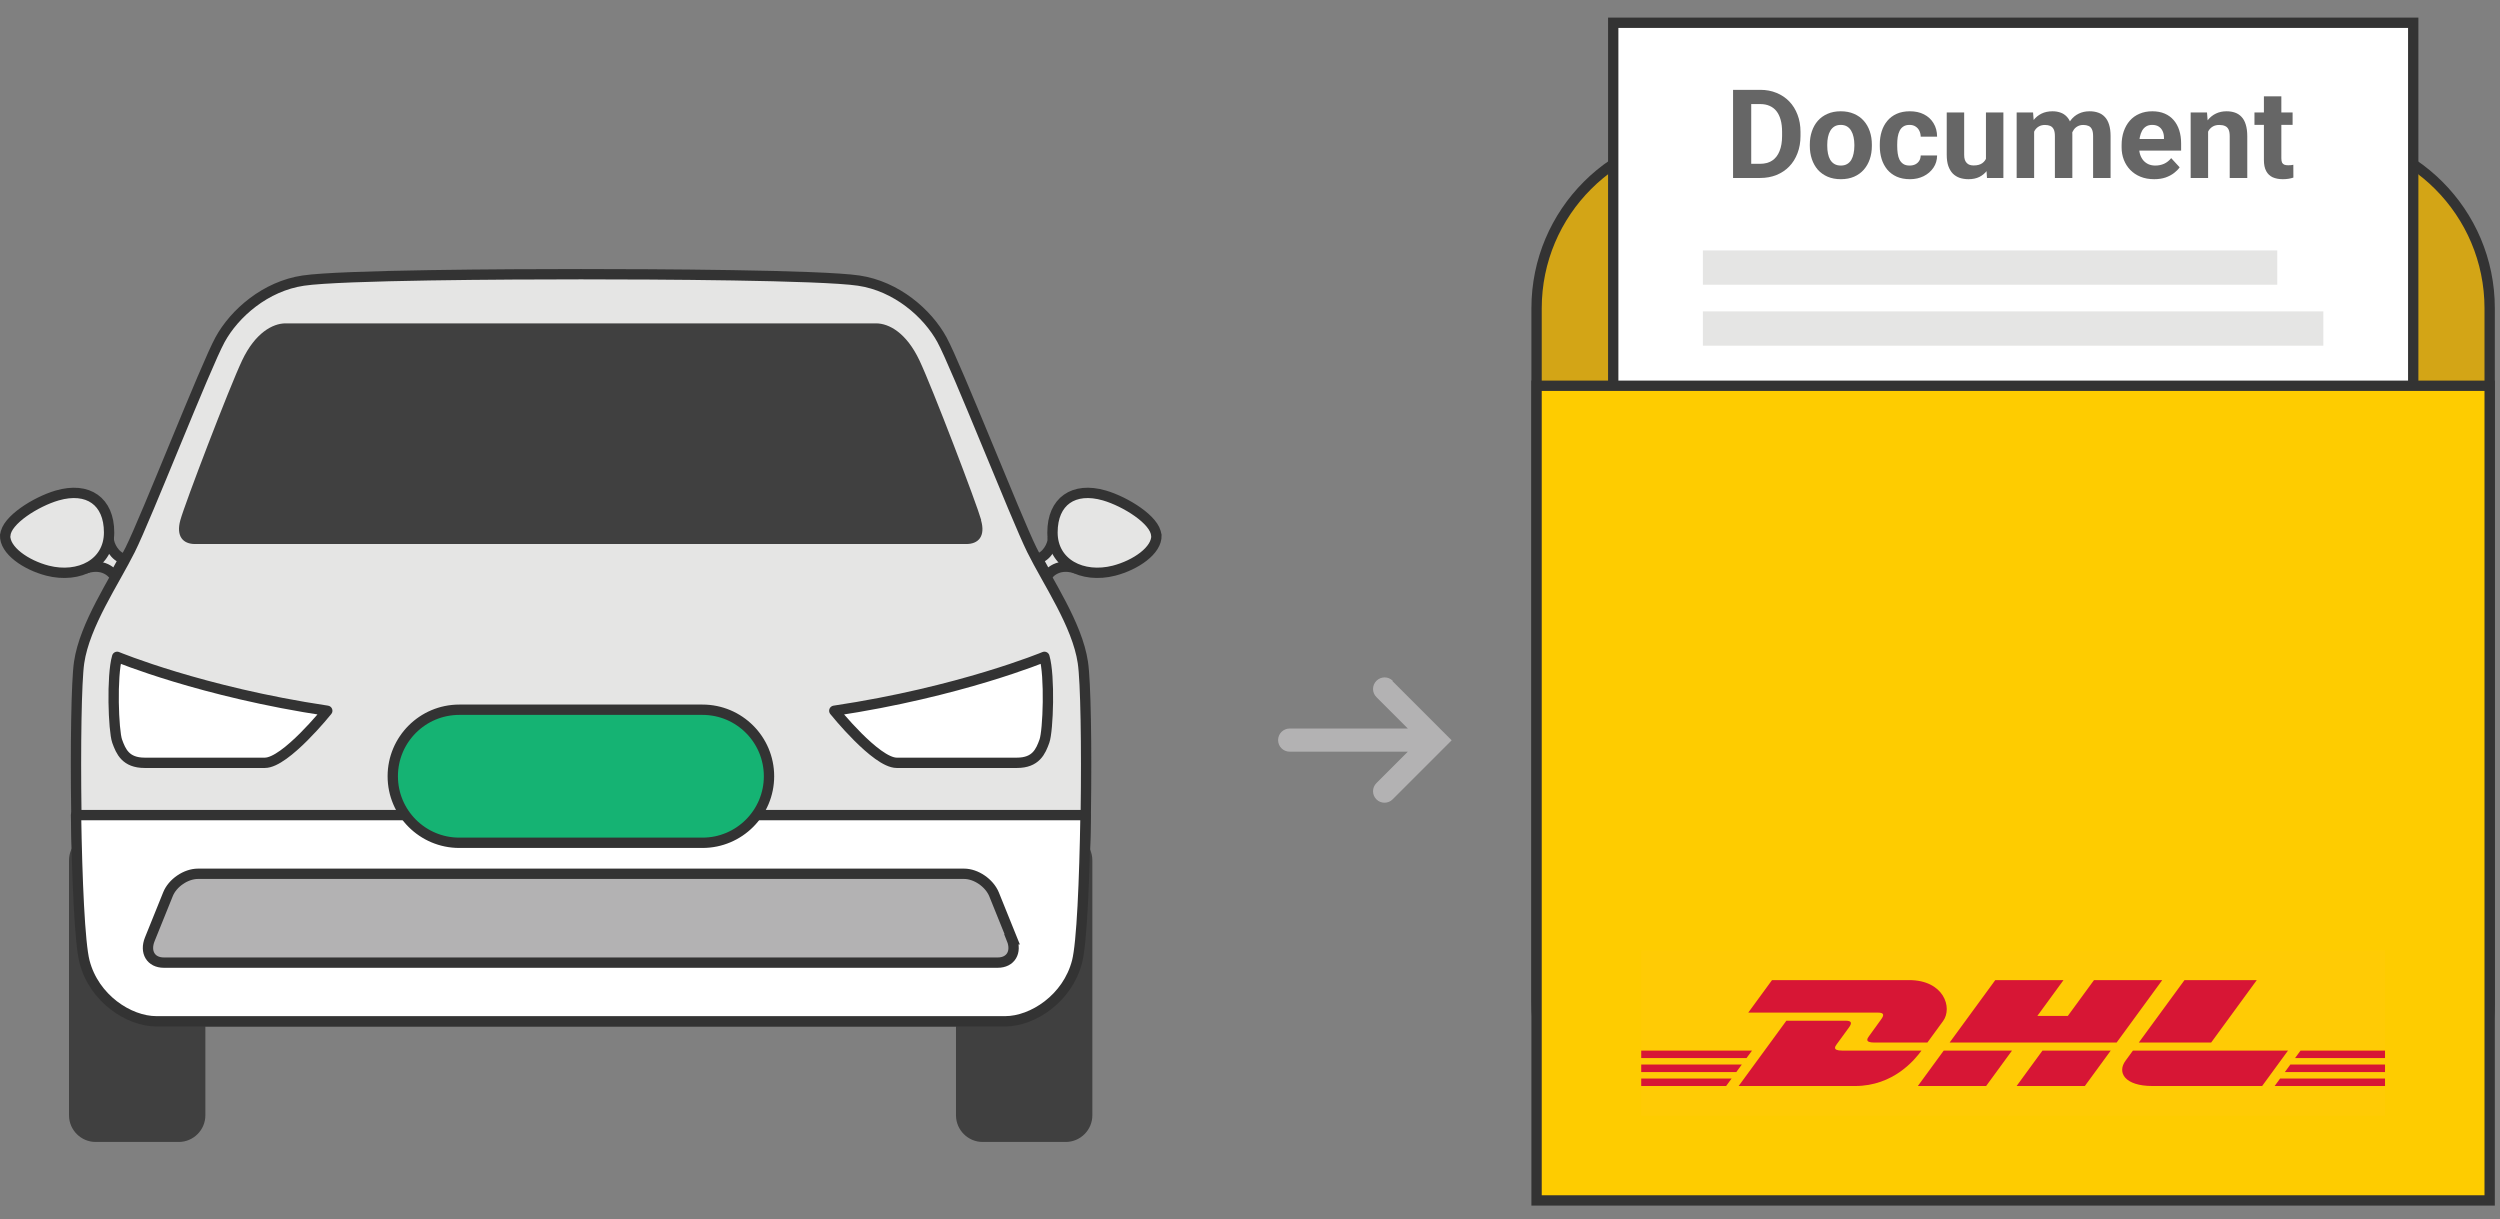
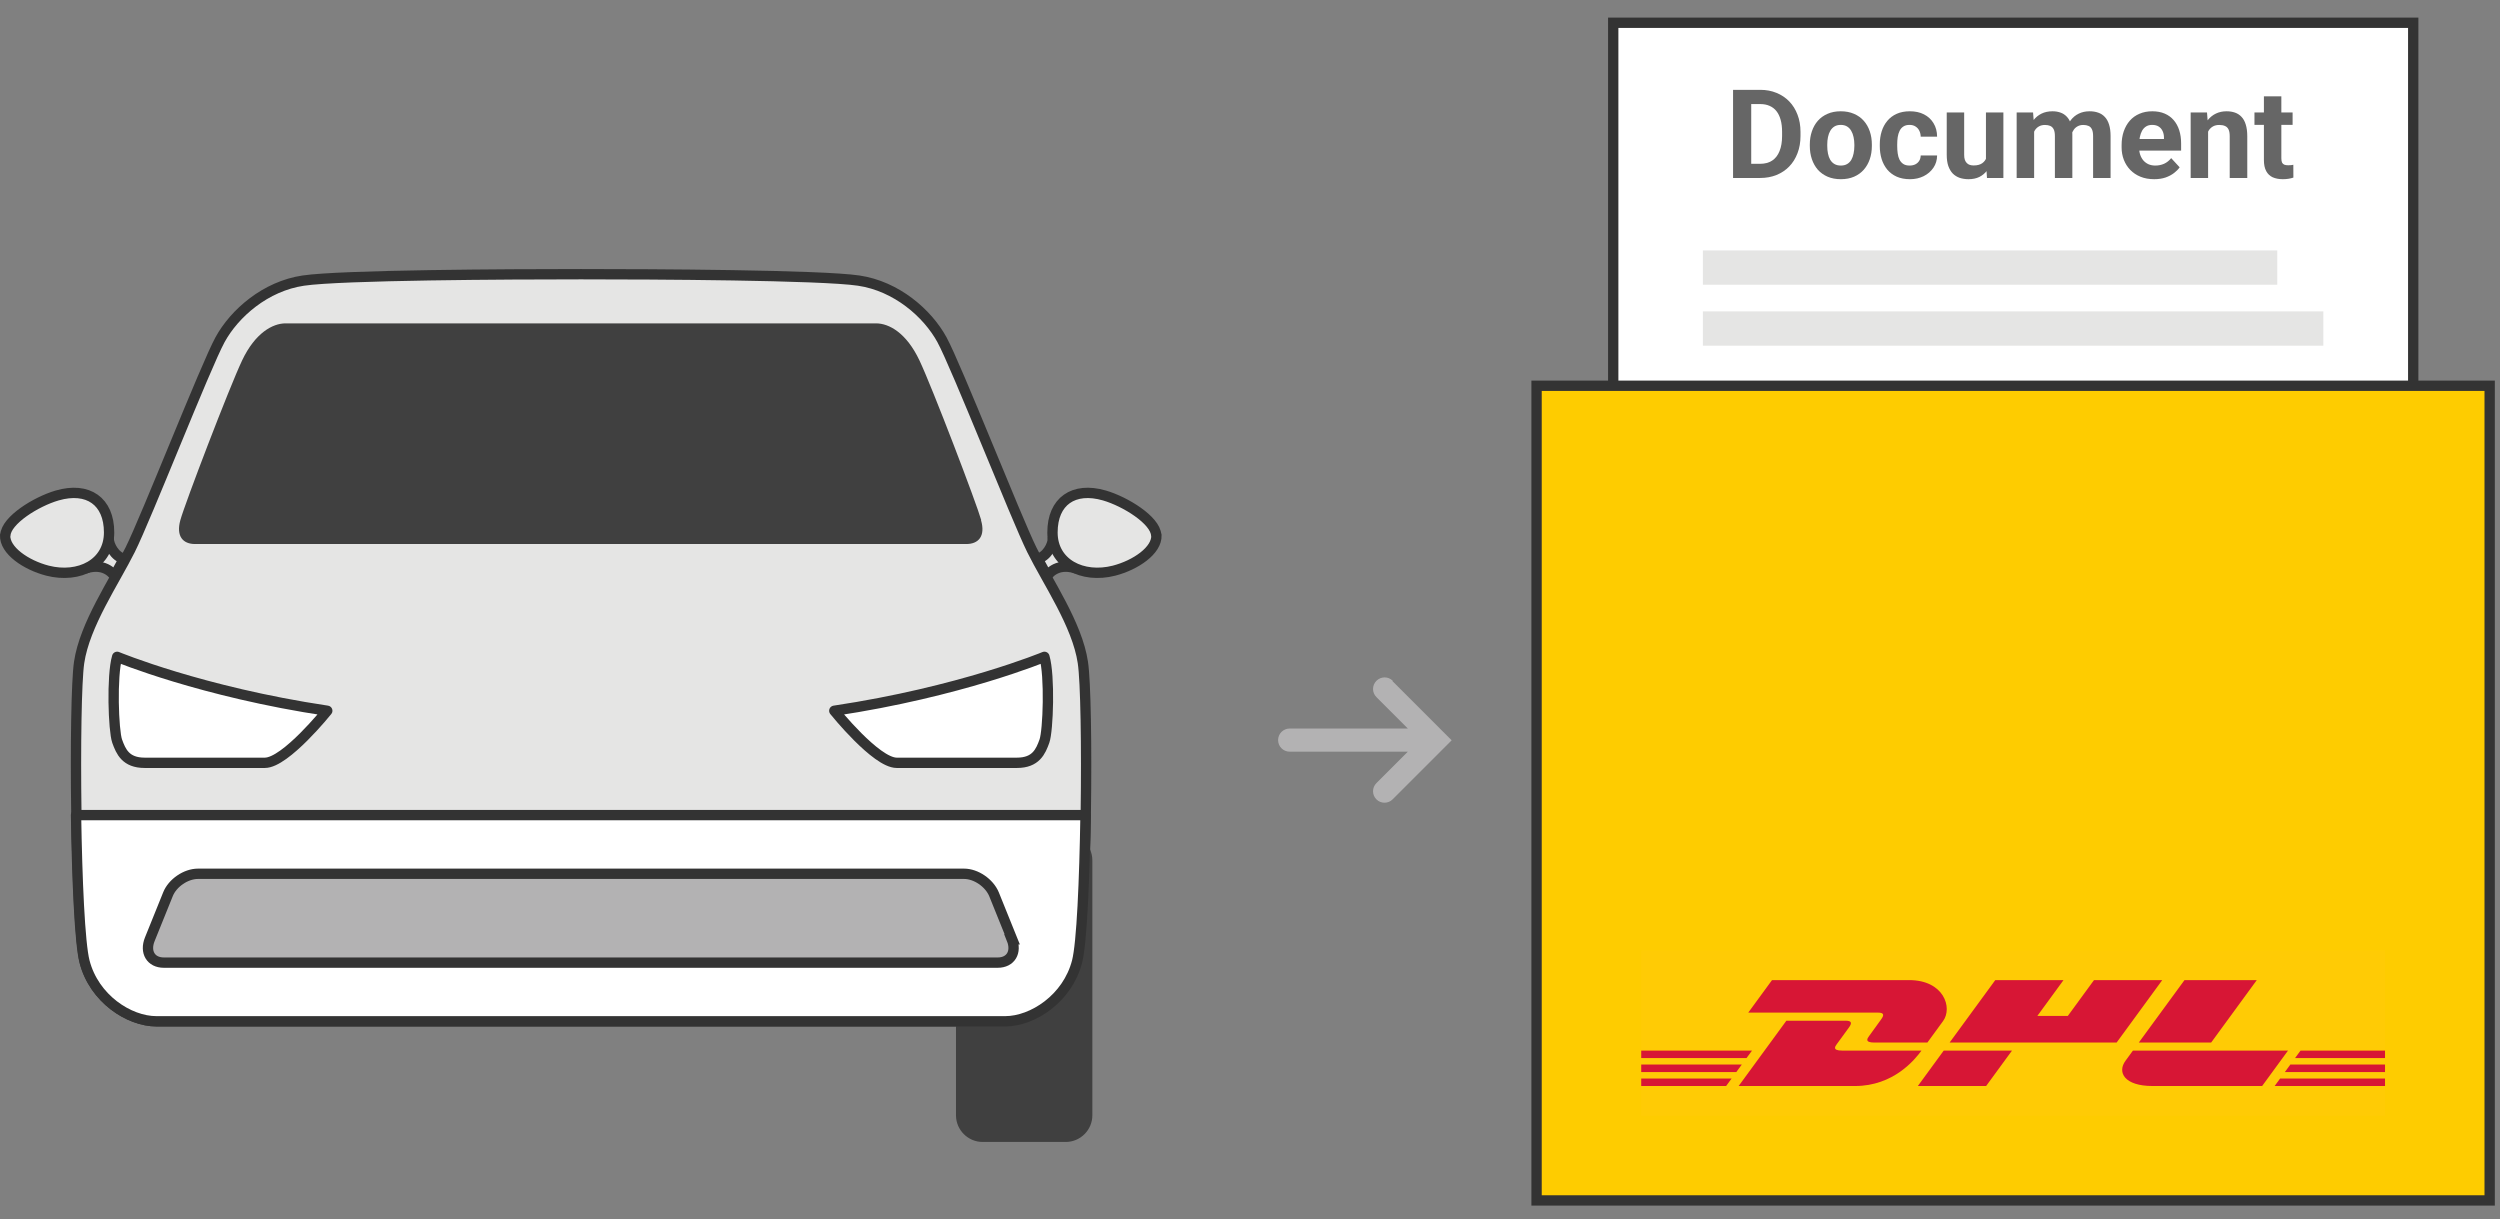
<svg xmlns="http://www.w3.org/2000/svg" width="121" height="59" viewBox="0 0 121 59" fill="none">
  <rect x="0" y="0" width="121" height="59" fill="#808080" stroke="none" />
  <g clip-path="url(#clip0_258_418)">
-     <path d="M112.09 6.511H82.78C78.135 6.511 74.37 10.276 74.37 14.921V48.511C74.37 53.155 78.135 56.92 82.78 56.92H112.09C116.735 56.92 120.5 53.155 120.5 48.511V14.921C120.5 10.276 116.735 6.511 112.09 6.511Z" fill="#D3A516" stroke="#333333" stroke-width="0.5" stroke-miterlimit="10" />
    <path d="M116.8 1.101H78.08V52.561H116.8V1.101Z" fill="white" stroke="#333333" stroke-width="0.5" stroke-miterlimit="10" />
-     <path d="M110.22 12.121H82.42V13.781H110.22V12.121Z" fill="#E5E5E4" />
+     <path d="M110.22 12.121H82.42V13.781H110.22V12.121" fill="#E5E5E4" />
    <path d="M112.45 15.071H82.42V16.731H112.45V15.071Z" fill="#E5E5E4" />
    <path d="M107.54 20.411H87.33V22.071H107.54V20.411Z" fill="#E5E5E4" />
-     <path d="M112.45 23.851H82.42V25.511H112.45V23.851Z" fill="#E5E5E4" />
    <path d="M112.45 27.28H82.42V28.941H112.45V27.28Z" fill="#E5E5E4" />
    <path d="M85.19 8.614H84.261L84.267 7.928H85.19C85.42 7.928 85.614 7.877 85.773 7.773C85.931 7.668 86.05 7.514 86.13 7.313C86.212 7.112 86.253 6.869 86.253 6.584V6.376C86.253 6.157 86.23 5.965 86.183 5.799C86.138 5.633 86.07 5.493 85.981 5.38C85.891 5.266 85.78 5.181 85.65 5.125C85.519 5.066 85.368 5.037 85.198 5.037H84.243V4.348H85.198C85.484 4.348 85.744 4.397 85.981 4.495C86.219 4.591 86.425 4.728 86.599 4.908C86.773 5.088 86.906 5.302 87 5.552C87.096 5.801 87.144 6.077 87.144 6.382V6.584C87.144 6.886 87.096 7.163 87 7.413C86.906 7.663 86.773 7.878 86.599 8.057C86.427 8.235 86.221 8.373 85.981 8.47C85.742 8.566 85.479 8.614 85.19 8.614ZM84.759 4.348V8.614H83.88V4.348H84.759Z" fill="#666666" />
    <path d="M87.595 7.061V7C87.595 6.767 87.628 6.553 87.695 6.358C87.761 6.161 87.858 5.99 87.984 5.845C88.112 5.701 88.268 5.589 88.453 5.509C88.639 5.427 88.852 5.386 89.092 5.386C89.332 5.386 89.546 5.427 89.734 5.509C89.921 5.589 90.078 5.701 90.205 5.845C90.334 5.99 90.432 6.161 90.498 6.358C90.565 6.553 90.598 6.767 90.598 7V7.061C90.598 7.292 90.565 7.506 90.498 7.703C90.432 7.898 90.334 8.069 90.205 8.216C90.078 8.36 89.922 8.472 89.737 8.552C89.551 8.633 89.338 8.673 89.098 8.673C88.858 8.673 88.644 8.633 88.456 8.552C88.271 8.472 88.113 8.36 87.984 8.216C87.858 8.069 87.761 7.898 87.695 7.703C87.628 7.506 87.595 7.292 87.595 7.061ZM88.439 7V7.061C88.439 7.194 88.45 7.318 88.474 7.433C88.497 7.549 88.534 7.65 88.585 7.738C88.638 7.824 88.706 7.891 88.79 7.94C88.874 7.989 88.977 8.013 89.098 8.013C89.215 8.013 89.316 7.989 89.4 7.94C89.484 7.891 89.551 7.824 89.602 7.738C89.653 7.65 89.69 7.549 89.713 7.433C89.738 7.318 89.751 7.194 89.751 7.061V7C89.751 6.871 89.738 6.75 89.713 6.636C89.69 6.521 89.651 6.42 89.599 6.332C89.548 6.242 89.481 6.172 89.397 6.121C89.313 6.07 89.211 6.045 89.092 6.045C88.973 6.045 88.871 6.07 88.787 6.121C88.705 6.172 88.638 6.242 88.585 6.332C88.534 6.42 88.497 6.521 88.474 6.636C88.45 6.75 88.439 6.871 88.439 7Z" fill="#666666" />
    <path d="M92.426 8.013C92.529 8.013 92.621 7.994 92.701 7.955C92.781 7.914 92.844 7.857 92.889 7.785C92.936 7.711 92.96 7.624 92.962 7.524H93.756C93.754 7.747 93.695 7.945 93.577 8.119C93.46 8.291 93.303 8.427 93.106 8.526C92.908 8.624 92.688 8.673 92.444 8.673C92.197 8.673 91.983 8.632 91.799 8.55C91.617 8.468 91.466 8.354 91.345 8.21C91.224 8.063 91.133 7.893 91.072 7.7C91.012 7.505 90.982 7.296 90.982 7.073V6.988C90.982 6.763 91.012 6.554 91.072 6.361C91.133 6.166 91.224 5.996 91.345 5.851C91.466 5.705 91.617 5.591 91.799 5.509C91.981 5.427 92.194 5.386 92.438 5.386C92.697 5.386 92.925 5.435 93.12 5.535C93.317 5.635 93.472 5.777 93.583 5.963C93.696 6.146 93.754 6.364 93.756 6.616H92.962C92.96 6.511 92.938 6.415 92.895 6.329C92.854 6.243 92.793 6.175 92.713 6.124C92.635 6.071 92.538 6.045 92.423 6.045C92.3 6.045 92.199 6.071 92.121 6.124C92.043 6.175 91.983 6.245 91.94 6.335C91.897 6.423 91.866 6.523 91.849 6.636C91.833 6.748 91.825 6.865 91.825 6.988V7.073C91.825 7.196 91.833 7.314 91.849 7.427C91.864 7.541 91.894 7.641 91.937 7.729C91.982 7.817 92.043 7.886 92.121 7.937C92.199 7.988 92.301 8.013 92.426 8.013Z" fill="#666666" />
    <path d="M96.12 7.855V5.444H96.964V8.614H96.17L96.12 7.855ZM96.214 7.205L96.463 7.199C96.463 7.41 96.439 7.606 96.39 7.788C96.341 7.968 96.268 8.124 96.17 8.257C96.072 8.387 95.949 8.49 95.801 8.564C95.653 8.636 95.478 8.673 95.276 8.673C95.122 8.673 94.98 8.651 94.849 8.608C94.72 8.563 94.609 8.494 94.515 8.4C94.423 8.304 94.351 8.182 94.298 8.034C94.247 7.884 94.222 7.703 94.222 7.492V5.444H95.066V7.498C95.066 7.592 95.076 7.671 95.098 7.735C95.121 7.8 95.153 7.852 95.195 7.893C95.236 7.934 95.283 7.964 95.338 7.981C95.395 7.999 95.457 8.008 95.525 8.008C95.699 8.008 95.836 7.972 95.936 7.902C96.037 7.832 96.109 7.736 96.15 7.615C96.192 7.492 96.214 7.355 96.214 7.205Z" fill="#666666" />
    <path d="M98.452 6.1V8.614H97.606V5.444H98.4L98.452 6.1ZM98.335 6.918H98.101C98.101 6.697 98.127 6.494 98.18 6.308C98.234 6.121 98.314 5.959 98.417 5.822C98.523 5.683 98.653 5.576 98.807 5.5C98.961 5.424 99.14 5.386 99.343 5.386C99.484 5.386 99.612 5.407 99.73 5.45C99.847 5.491 99.947 5.556 100.031 5.646C100.117 5.734 100.184 5.849 100.231 5.992C100.277 6.133 100.301 6.302 100.301 6.499V8.614H99.457V6.593C99.457 6.448 99.438 6.337 99.399 6.259C99.359 6.18 99.304 6.126 99.232 6.094C99.161 6.063 99.076 6.048 98.977 6.048C98.867 6.048 98.772 6.07 98.69 6.115C98.609 6.16 98.543 6.222 98.49 6.302C98.438 6.381 98.399 6.472 98.373 6.578C98.348 6.683 98.335 6.797 98.335 6.918ZM100.222 6.821L99.92 6.859C99.92 6.652 99.945 6.46 99.996 6.282C100.049 6.104 100.126 5.948 100.228 5.813C100.331 5.678 100.459 5.574 100.611 5.5C100.764 5.424 100.94 5.386 101.139 5.386C101.291 5.386 101.43 5.408 101.555 5.453C101.68 5.496 101.786 5.565 101.874 5.661C101.964 5.755 102.032 5.878 102.079 6.03C102.128 6.182 102.152 6.369 102.152 6.59V8.614H101.306V6.59C101.306 6.443 101.286 6.332 101.247 6.256C101.21 6.177 101.155 6.124 101.083 6.094C101.013 6.063 100.929 6.048 100.831 6.048C100.73 6.048 100.641 6.068 100.565 6.109C100.488 6.148 100.425 6.203 100.374 6.273C100.323 6.344 100.285 6.426 100.26 6.519C100.234 6.611 100.222 6.712 100.222 6.821Z" fill="#666666" />
    <path d="M104.265 8.673C104.019 8.673 103.798 8.634 103.603 8.555C103.407 8.475 103.241 8.365 103.105 8.224C102.97 8.084 102.866 7.921 102.794 7.735C102.722 7.548 102.686 7.348 102.686 7.137V7.02C102.686 6.78 102.72 6.56 102.788 6.361C102.857 6.162 102.954 5.989 103.081 5.843C103.21 5.696 103.366 5.584 103.55 5.506C103.734 5.426 103.941 5.386 104.171 5.386C104.396 5.386 104.595 5.423 104.769 5.497C104.943 5.571 105.088 5.677 105.205 5.813C105.324 5.95 105.414 6.114 105.475 6.305C105.535 6.495 105.566 6.706 105.566 6.938V7.29H103.046V6.727H104.736V6.663C104.736 6.546 104.715 6.441 104.672 6.349C104.631 6.256 104.568 6.181 104.484 6.127C104.401 6.072 104.293 6.045 104.162 6.045C104.051 6.045 103.955 6.069 103.875 6.118C103.795 6.167 103.73 6.235 103.679 6.323C103.63 6.411 103.593 6.514 103.568 6.634C103.544 6.751 103.532 6.88 103.532 7.02V7.137C103.532 7.264 103.55 7.382 103.585 7.489C103.622 7.596 103.674 7.689 103.74 7.767C103.809 7.845 103.891 7.906 103.986 7.949C104.084 7.992 104.194 8.013 104.318 8.013C104.47 8.013 104.611 7.984 104.742 7.926C104.875 7.865 104.989 7.774 105.085 7.653L105.495 8.098C105.429 8.194 105.338 8.286 105.223 8.374C105.109 8.462 104.973 8.534 104.813 8.591C104.652 8.645 104.47 8.673 104.265 8.673Z" fill="#666666" />
    <path d="M106.872 6.121V8.614H106.028V5.444H106.819L106.872 6.121ZM106.749 6.918H106.521C106.521 6.683 106.551 6.472 106.611 6.285C106.672 6.095 106.757 5.934 106.866 5.802C106.976 5.667 107.106 5.564 107.256 5.494C107.408 5.422 107.578 5.386 107.766 5.386C107.914 5.386 108.05 5.407 108.173 5.45C108.296 5.493 108.401 5.561 108.489 5.655C108.579 5.749 108.648 5.873 108.694 6.027C108.743 6.181 108.768 6.37 108.768 6.593V8.614H107.918V6.59C107.918 6.449 107.899 6.34 107.859 6.261C107.82 6.183 107.763 6.129 107.687 6.097C107.612 6.064 107.521 6.048 107.411 6.048C107.298 6.048 107.199 6.07 107.115 6.115C107.033 6.16 106.965 6.222 106.91 6.302C106.858 6.381 106.818 6.472 106.79 6.578C106.763 6.683 106.749 6.797 106.749 6.918Z" fill="#666666" />
    <path d="M110.962 5.444V6.042H109.116V5.444H110.962ZM109.573 4.662H110.417V7.659C110.417 7.751 110.429 7.821 110.452 7.87C110.478 7.919 110.515 7.953 110.564 7.972C110.612 7.99 110.674 7.999 110.748 7.999C110.801 7.999 110.848 7.997 110.889 7.993C110.932 7.987 110.968 7.981 110.997 7.975L111 8.596C110.928 8.62 110.85 8.638 110.766 8.652C110.682 8.666 110.589 8.673 110.487 8.673C110.302 8.673 110.14 8.642 110.001 8.582C109.864 8.519 109.759 8.42 109.685 8.283C109.61 8.146 109.573 7.967 109.573 7.744V4.662Z" fill="#666666" />
    <path d="M67.41 32.951C67.19 32.731 66.84 32.731 66.62 32.951C66.4 33.171 66.4 33.521 66.62 33.741L68.14 35.261H62.42C62.11 35.261 61.86 35.511 61.86 35.821C61.86 36.131 62.11 36.381 62.42 36.381H68.14L66.62 37.901C66.4 38.121 66.4 38.471 66.62 38.691C66.73 38.801 66.87 38.851 67.01 38.851C67.15 38.851 67.29 38.801 67.4 38.691L70.26 35.831L67.4 32.971L67.41 32.951Z" fill="#B3B2B3" />
    <path d="M50.96 26.05C50.96 26.401 50.65 26.951 50.22 27.041L50.68 27.881C50.68 27.881 51.08 27.21 52.04 27.5H52.45V26.05H50.96Z" fill="#E5E5E4" stroke="#333333" stroke-width="0.5" stroke-linecap="round" stroke-linejoin="round" />
    <path d="M55.97 25.901C56.01 26.64 54.96 27.351 53.92 27.62C52.39 28.011 50.94 27.28 50.94 25.77C50.94 24.261 51.96 23.55 53.45 23.98C54.48 24.28 55.92 25.18 55.96 25.901H55.97Z" fill="#E5E5E4" stroke="#333333" stroke-width="0.5" stroke-linecap="round" stroke-linejoin="round" />
    <path d="M5.26 26.05C5.26 26.401 5.57 26.951 6 27.041L5.54 27.881C5.54 27.881 5.14 27.21 4.18 27.5H3.77V26.05H5.26Z" fill="#E5E5E4" stroke="#333333" stroke-width="0.5" stroke-linecap="round" stroke-linejoin="round" />
    <path d="M0.25 25.901C0.21 26.64 1.26 27.351 2.3 27.62C3.83 28.011 5.28 27.28 5.28 25.77C5.28 24.261 4.26 23.55 2.77 23.98C1.74 24.28 0.3 25.18 0.26 25.901H0.25Z" fill="#E5E5E4" stroke="#333333" stroke-width="0.5" stroke-linecap="round" stroke-linejoin="round" />
    <path d="M52.41 32.06C52.14 30.23 50.71 28.171 49.94 26.61C49.17 25.05 46.29 17.721 45.59 16.441C44.89 15.161 43.39 13.851 41.56 13.581C39.73 13.31 31.63 13.271 28.12 13.271C24.61 13.271 16.51 13.31 14.68 13.581C12.85 13.851 11.35 15.161 10.65 16.441C9.95 17.721 7.08 25.05 6.3 26.61C5.52 28.171 4.1 30.23 3.83 32.06C3.56 33.891 3.65 44.751 4.1 46.541C4.56 48.331 6.25 49.431 7.58 49.431H48.66C49.99 49.431 51.68 48.331 52.14 46.541C52.6 44.751 52.69 33.891 52.41 32.06Z" fill="#E5E5E4" stroke="#333333" stroke-width="0.5" stroke-linecap="round" stroke-linejoin="round" />
    <path d="M40.38 34.401C40.38 34.401 42.4 36.92 43.4 36.92H49.22C50.14 36.92 50.37 36.37 50.55 35.87C50.73 35.37 50.82 32.711 50.55 31.791C50.55 31.791 46.47 33.49 40.38 34.401Z" fill="white" stroke="#333333" stroke-width="0.5" stroke-linecap="round" stroke-linejoin="round" />
    <path d="M15.84 34.401C15.84 34.401 13.82 36.92 12.82 36.92H7C6.08 36.92 5.85 36.37 5.67 35.87C5.49 35.37 5.4 32.711 5.67 31.791C5.67 31.791 9.75 33.49 15.84 34.401Z" fill="white" stroke="#333333" stroke-width="0.5" stroke-linecap="round" stroke-linejoin="round" />
    <path d="M47.56 40.351H51.58C52.29 40.351 52.87 40.931 52.87 41.641V53.981C52.87 54.691 52.29 55.271 51.58 55.271H47.56C46.85 55.271 46.27 54.691 46.27 53.981V41.641C46.27 40.931 46.85 40.351 47.56 40.351Z" fill="#404040" />
-     <path d="M4.63 40.351H8.65C9.36 40.351 9.94 40.931 9.94 41.641V53.981C9.94 54.691 9.36 55.271 8.65 55.271H4.63C3.92 55.271 3.34 54.691 3.34 53.981V41.641C3.34 40.931 3.92 40.351 4.63 40.351Z" fill="#404040" />
    <path d="M3.68 39.451C3.73 42.571 3.86 45.651 4.09 46.541C4.55 48.331 6.24 49.431 7.57 49.431H48.65C49.98 49.431 51.67 48.331 52.13 46.541C52.36 45.661 52.49 42.581 52.54 39.451H3.68Z" fill="white" stroke="#333333" stroke-width="0.5" stroke-linejoin="round" />
    <path d="M48.97 45.461C49.22 46.081 48.92 46.591 48.29 46.591H7.93C7.3 46.591 7 46.081 7.25 45.461L8.13 43.281C8.35 42.731 9 42.291 9.58 42.291H46.66C47.24 42.291 47.88 42.731 48.11 43.281L48.99 45.461H48.97Z" fill="#B3B2B3" stroke="#333333" stroke-width="0.5" stroke-miterlimit="10" />
    <path d="M47.49 25.171C47.27 24.381 45.13 18.771 44.5 17.441C43.87 16.111 43.03 15.651 42.4 15.651H13.82C13.2 15.651 12.35 16.111 11.72 17.441C11.09 18.771 8.95 24.371 8.73 25.171C8.51 25.961 8.86 26.331 9.44 26.331H46.77C47.35 26.331 47.71 25.961 47.48 25.171H47.49Z" fill="#404040" />
-     <path d="M34 34.351H22.23C20.452 34.351 19.01 35.792 19.01 37.571C19.01 39.349 20.452 40.791 22.23 40.791H34C35.778 40.791 37.22 39.349 37.22 37.571C37.22 35.792 35.778 34.351 34 34.351Z" fill="#15B373" stroke="#333333" stroke-width="0.5" stroke-miterlimit="10" />
    <path d="M120.5 18.671H74.37V58.101H120.5V18.671Z" fill="#FECC00" stroke="#333333" stroke-width="0.5" stroke-miterlimit="10" />
    <g clip-path="url(#clip1_258_418)">
      <path d="M115.435 46V54H79.435V46H115.435Z" fill="#FFCB05" />
      <path d="M85.766 47.437L84.616 49.01H90.885C91.201 49.01 91.197 49.132 91.043 49.343C90.885 49.557 90.622 49.93 90.462 50.148C90.381 50.258 90.234 50.46 90.722 50.46H93.285C93.285 50.46 93.698 49.894 94.044 49.42C94.516 48.776 94.085 47.437 92.401 47.437H85.767H85.766Z" fill="#D71635" />
      <path d="M84.15 52.563L86.461 49.402C86.461 49.402 89.022 49.402 89.328 49.402C89.634 49.402 89.64 49.524 89.486 49.735C89.328 49.949 89.061 50.318 88.901 50.536C88.82 50.646 88.672 50.848 89.159 50.848H93C92.68 51.288 91.644 52.563 89.784 52.563H84.151H84.15Z" fill="#D71635" />
      <path d="M97.381 50.848L96.128 52.563H92.823C92.823 52.563 94.076 50.848 94.077 50.848H97.381H97.381Z" fill="#D71635" />
      <path d="M102.444 50.46H94.361L96.571 47.437H99.874L98.608 49.17H100.083L101.35 47.437H104.653L102.444 50.46Z" fill="#D71635" />
-       <path d="M102.16 50.848L100.906 52.563H97.603C97.603 52.563 98.855 50.848 98.856 50.848H102.16H102.16Z" fill="#D71635" />
      <path d="M79.435 51.524H84.303L84.037 51.889H79.435V51.524Z" fill="#D71635" />
      <path d="M79.435 50.848H84.798L84.531 51.212H79.435V50.848Z" fill="#D71635" />
      <path d="M79.435 52.201H83.809L83.544 52.563H79.435V52.201Z" fill="#D71635" />
      <path d="M115.435 51.889H110.586L110.852 51.524H115.435V51.889Z" fill="#D71635" />
      <path d="M115.435 52.563L110.092 52.563L110.357 52.201H115.435V52.563Z" fill="#D71635" />
      <path d="M111.346 50.848H115.435V51.212H111.08L111.346 50.848Z" fill="#D71635" />
      <path d="M109.228 47.437L107.019 50.46H103.518C103.518 50.46 105.728 47.437 105.73 47.437H109.228Z" fill="#D71635" />
      <path d="M103.234 50.848C103.234 50.848 102.993 51.18 102.875 51.34C102.46 51.905 102.827 52.563 104.182 52.563H109.487L110.74 50.848H103.234Z" fill="#D71635" />
    </g>
  </g>
  <defs>
    <clipPath id="clip0_258_418">
      <rect width="120.75" height="57.5" fill="white" transform="translate(0 0.851)" />
    </clipPath>
    <clipPath id="clip1_258_418">
      <rect width="36" height="8" fill="white" transform="translate(79.435 46)" />
    </clipPath>
  </defs>
</svg>